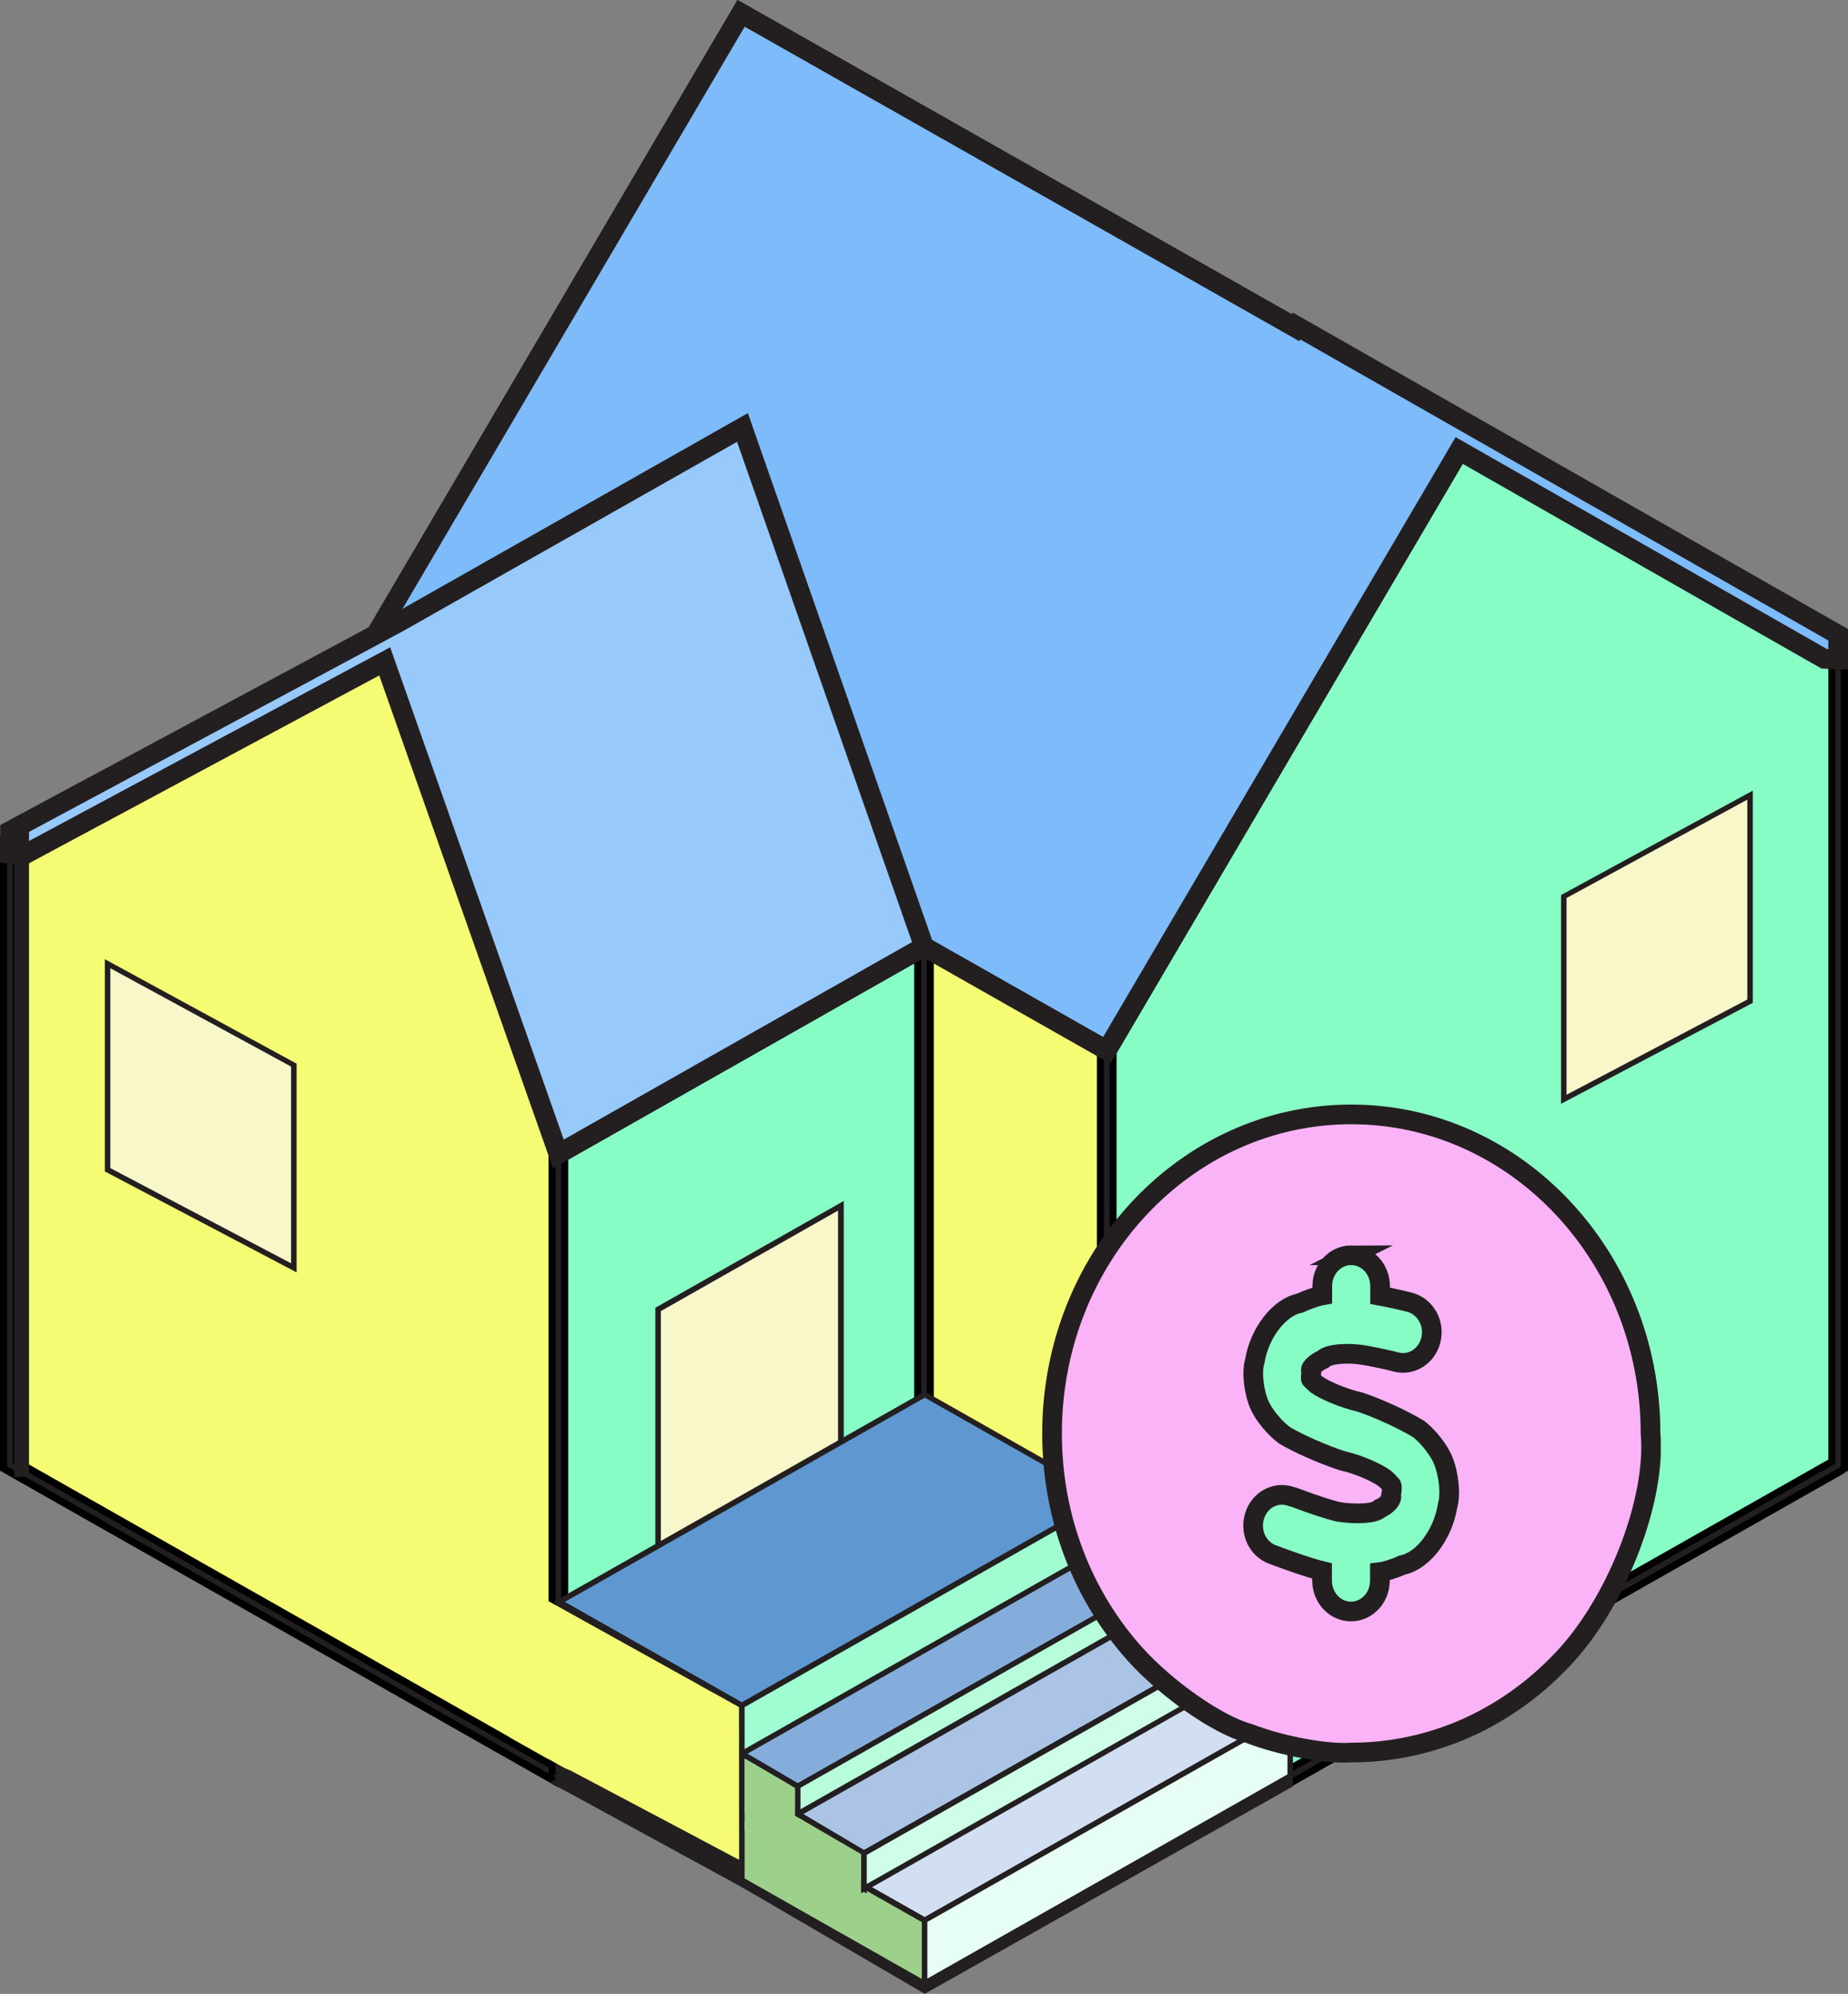
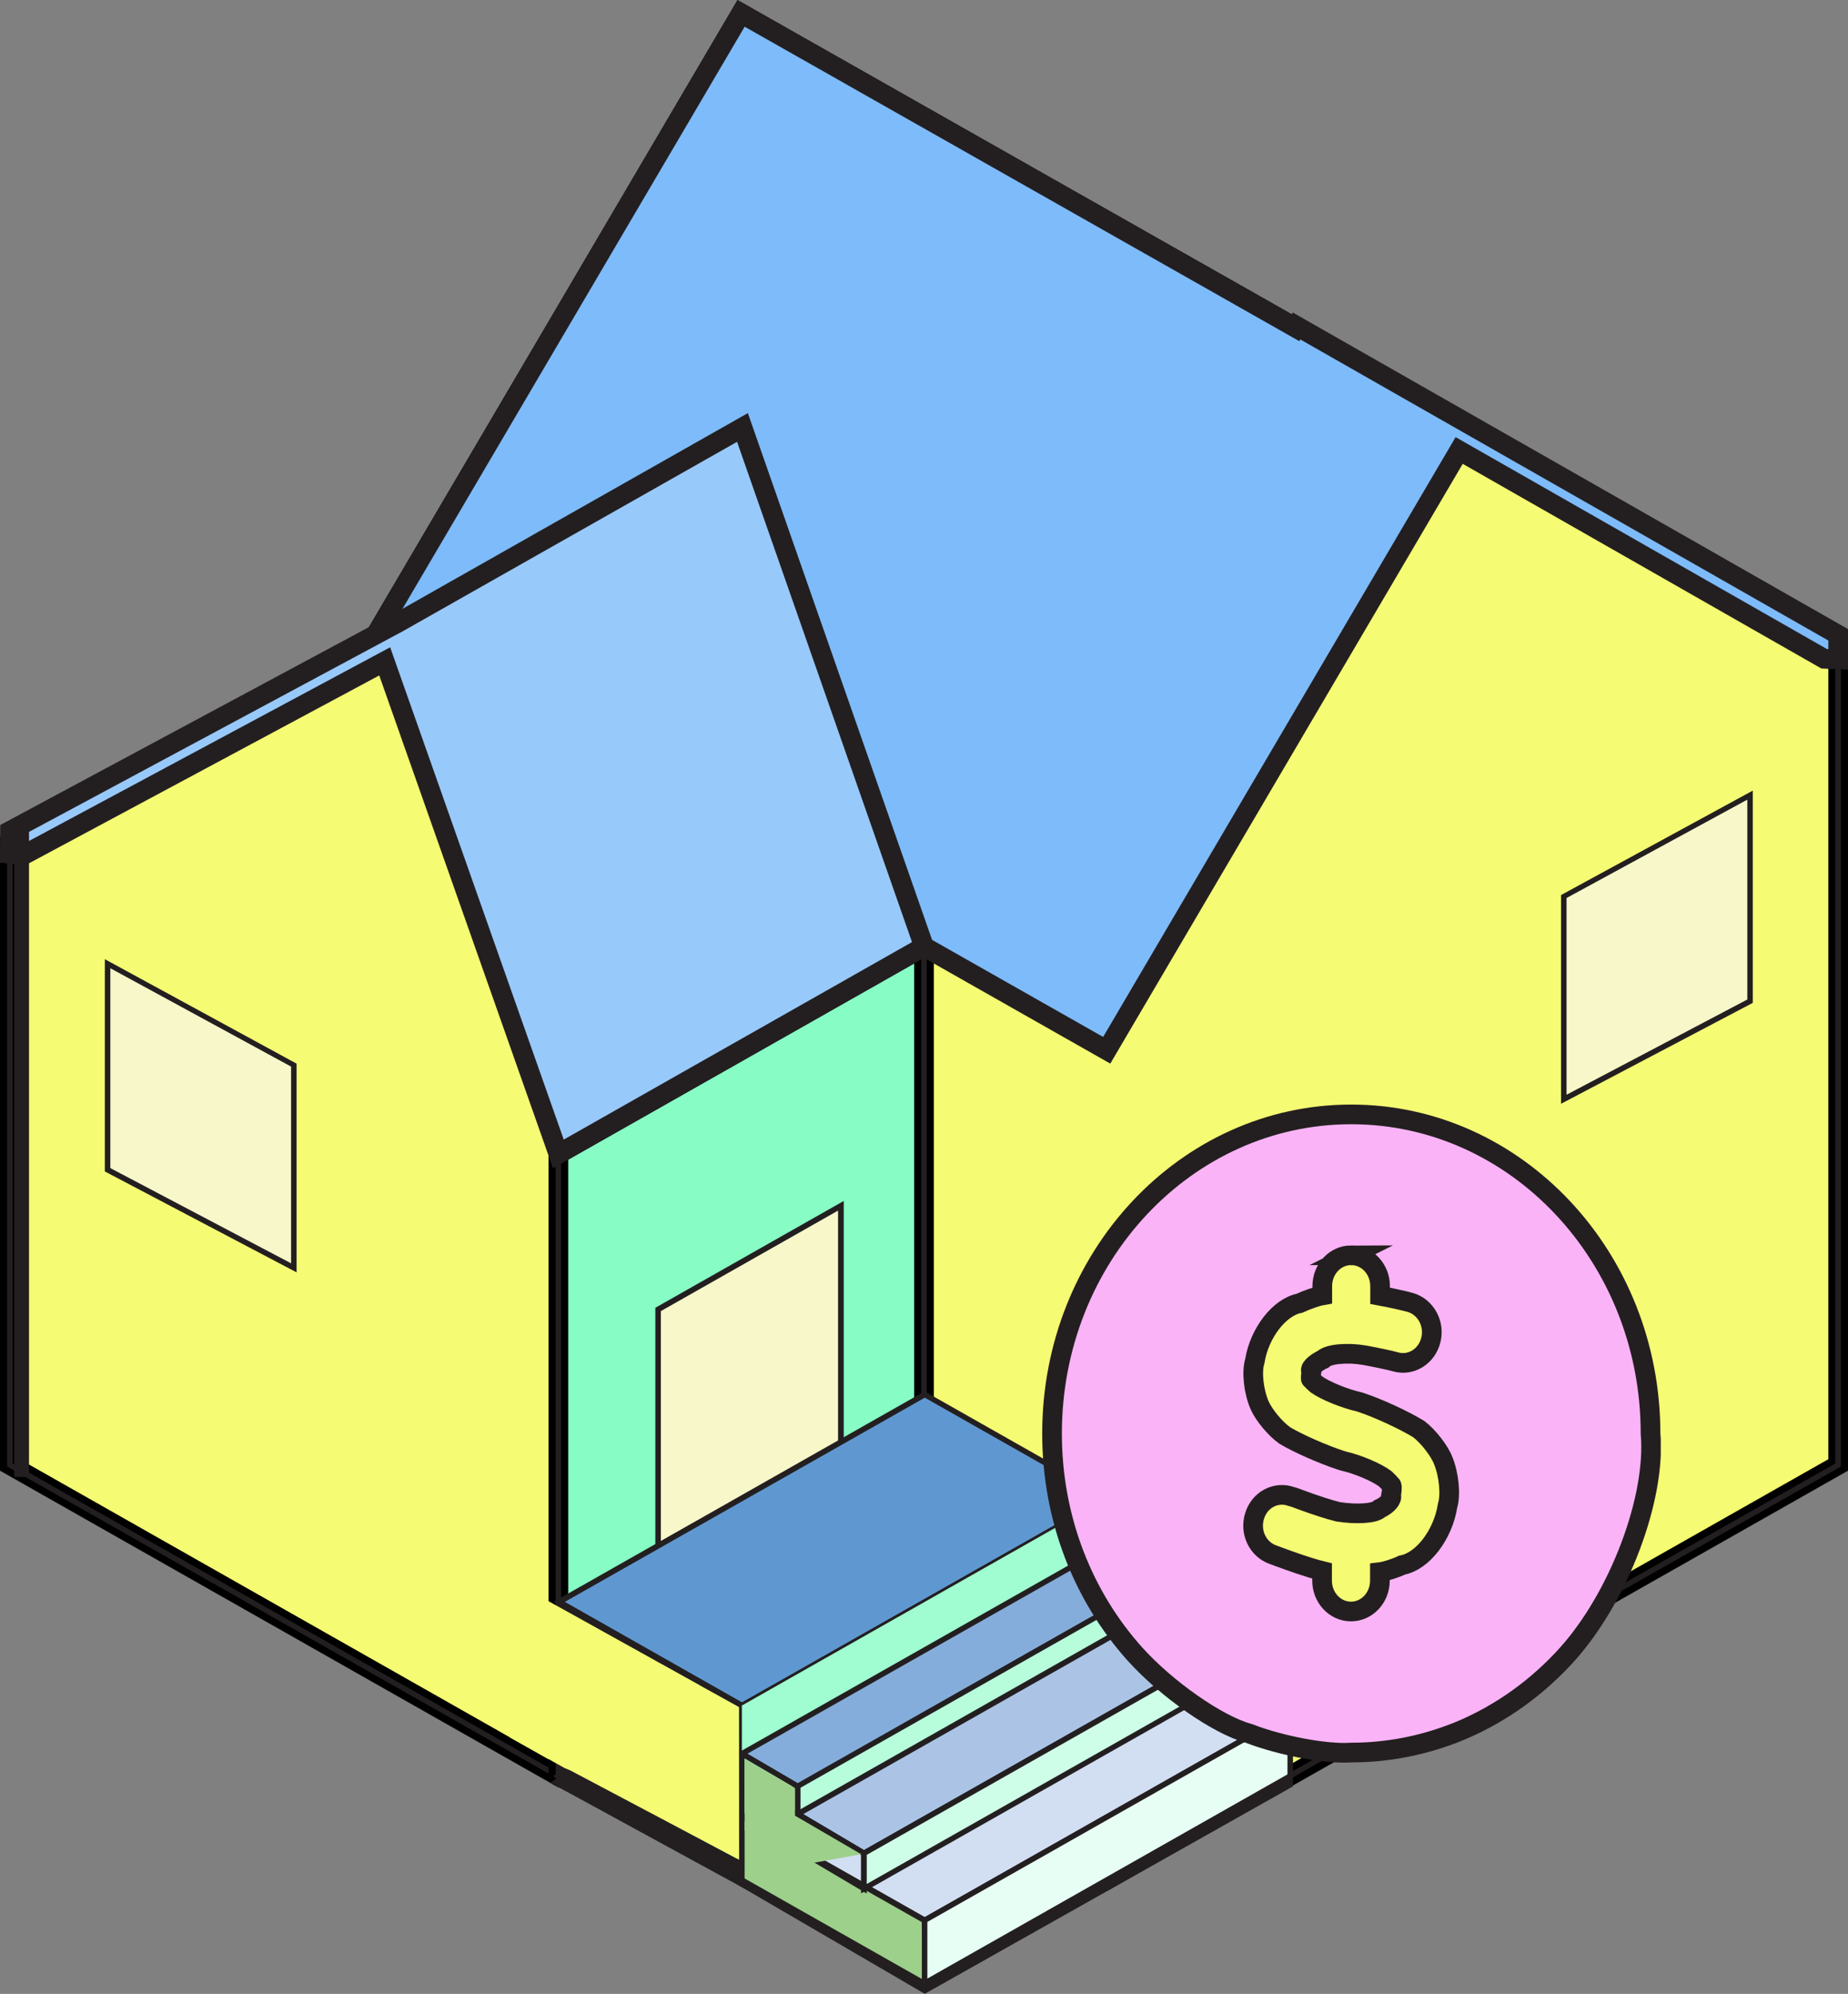
<svg xmlns="http://www.w3.org/2000/svg" id="Layer_1" data-name="Layer 1" viewBox="0 0 93.96 101.36">
  <rect x="0" y="0" width="93.96" height="101.36" fill="#808080" stroke="none" />
  <defs>
    <style> .cls-1 { fill: #f8f7ca; } .cls-2 { fill: #54c1af; } .cls-3 { fill: #e7fef4; } .cls-4, .cls-5 { fill: #f5fb73; } .cls-6 { fill: #85addb; } .cls-7, .cls-8, .cls-9 { fill: none; } .cls-10 { fill: #abc4e6; } .cls-11 { fill: #9dd08b; } .cls-12 { fill: #231f20; } .cls-5, .cls-13 { stroke: #000; } .cls-5, .cls-14, .cls-9, .cls-15 { stroke-miterlimit: 10; } .cls-8 { stroke-width: .75px; } .cls-8, .cls-14, .cls-9, .cls-15 { stroke: #231f20; } .cls-16 { fill: #d2def2; } .cls-13 { fill: #87fcc5; stroke-linejoin: round; } .cls-17 { fill: #cffee8; } .cls-18 { fill: #5f98d1; } .cls-14 { fill: #7ebbfa; } .cls-19 { fill: #9ffdd1; } .cls-15 { fill: #98c9fb; } .cls-20 { clip-path: url(#clippath); } .cls-21 { fill: #b7fddc; } .cls-22 { fill: #fab3f7; } </style>
    <clipPath id="clippath">
      <rect class="cls-7" x="52.98" y="56.14" width="31.46" height="33.46" />
    </clipPath>
  </defs>
  <polygon class="cls-5" points="19.09 32.3 9.8 37.58 .5 42.85 .5 74.47 28.39 90.29 37.68 85.01 56.27 95.56 93.46 74.47 93.46 32.3 37.68 .68 19.09 32.3" />
  <path class="cls-12" d="M.64,74.39v-31.46l18.55-10.52L37.73.87l55.58,31.52v42.01l-37.04,21-18.52-10.5-.07-.04-9.3,5.27L.64,74.39ZM37.63.49l-18.64,31.71L.36,42.76v31.79l27.96,15.85,19.07,10.04-9.7-15.27,18.52,10.5.07.04,37.25-21.12.07-.04v-42.33L37.75.55l-.12-.07Z" />
  <polygon class="cls-13" points="28.39 58.66 28.39 90.29 46.98 79.74 46.98 48.12 28.39 58.66" />
  <path class="cls-12" d="M28.53,58.74v31.3l18.31-10.38v-31.3l-18.31,10.38ZM28.25,90.53v-31.95l.07-.04,18.8-10.66v31.95l-.07.04-18.8,10.66Z" />
  <polygon class="cls-2" points="28.39 90.28 46.98 100.83 65.57 90.28 46.98 79.74 28.39 90.28" />
  <path class="cls-12" d="M28.67,90.28l18.31-10.38,18.3,10.38-18.3,10.38-18.31-10.38ZM28.1,90.28l18.81,10.67.07.04,18.88-10.7-18.81-10.66-.07-.04-18.88,10.7Z" />
  <polygon class="cls-2" points="28.39 90.64 46.98 101.19 65.57 90.64 46.98 80.1 28.39 90.64" />
  <path class="cls-12" d="M28.53,90.61l18.45-10.71,18.3,10.38-18.3,10.38-18.45-10.06ZM27.96,90.61l18.95,10.34.07.04,18.88-10.7-18.81-10.66-.07-.04-19.02,11.03Z" />
  <polygon class="cls-1" points="33.46 66.57 42.75 61.3 42.75 79.17 33.46 84.44 33.46 66.57" />
  <path class="cls-12" d="M33.6,66.65v17.55l9.01-5.11v-17.55l-9.01,5.11ZM33.32,84.68v-18.2l9.58-5.43v18.2l-9.58,5.43Z" />
-   <polygon class="cls-13" points="56.27 53.41 56.27 95.56 93.46 74.49 93.46 32.29 74.87 21.74 56.27 53.41" />
-   <path class="cls-12" d="M56.42,53.44l18.5-31.51,18.4,10.43v42.04l-36.9,20.92v-41.89ZM56.15,53.34l-.02.03v42.45l37.39-21.21.07-.04v-42.36l-18.66-10.58-.12-.07-18.66,31.78Z" />
  <polygon class="cls-14" points="19.09 32.3 56.27 53.39 74.19 22.9 92.75 33.49 93.46 33.52 93.46 32.27 65.92 16.57 65.87 16.66 37.68 .68 19.09 32.3" />
  <path class="cls-12" d="M19.29,32.25L37.73.87l28.06,15.91.12.07.05-.09,27.34,15.59v1.02l-.52-.02-18.66-10.64-17.92,30.48-36.94-20.95ZM37.63.49l-18.66,31.75-.07.12,37.31,21.16.12.07,17.92-30.48,18.47,10.53.88.03v-1.47l-27.73-15.81-.05.09L37.75.55l-.12-.07Z" />
  <polygon class="cls-15" points="20.24 31.65 .51 42.24 .5 43.4 1.21 43.46 19.56 33.62 28.39 58.66 46.98 48.12 37.75 21.73 20.24 31.65" />
  <path class="cls-12" d="M.64,43.27v-.96s19.67-10.54,19.67-10.54l17.36-9.84,9.14,26.12-18.34,10.4-8.77-24.88-.06-.16L1.18,43.31l-.53-.04ZM20.18,31.53L.37,42.15v1.38s.87.07.87.07l18.24-9.78,8.83,25.04,18.84-10.68-9.27-26.5-.05-.16-17.65,10.01Z" />
  <polygon class="cls-18" points="47.01 70.89 56.31 76.16 37.72 86.7 28.42 81.43 47.01 70.89" />
  <path class="cls-12" d="M28.71,81.43l9.01,5.11,18.31-10.38-9.01-5.11-18.3,10.38ZM37.72,86.86l-9.58-5.43,18.87-10.7,9.58,5.43-18.88,10.7Z" />
  <path class="cls-12" d="M29.07,89.98l8.5,4.56v-7.76s-8.99-4.98-8.99-4.98l.48,8.17ZM37.86,95.78l-9.5-4.95-.08-9.64,9.58,5.43v9.16Z" />
  <polygon class="cls-19" points="56.31 76.16 56.31 84.99 37.72 95.53 37.72 86.7 56.31 76.16" />
-   <path class="cls-12" d="M37.86,86.78v8.51l18.31-10.38v-8.51l-18.31,10.38ZM37.57,95.72v-9.1l.07-.04,18.8-10.66v9.16l-.07.04-18.8,10.6Z" />
  <polygon class="cls-16" points="56.31 81.81 65.6 87.08 47.01 97.62 37.72 92.35 56.31 81.81" />
  <path class="cls-12" d="M38,92.35l9.01,5.11,18.31-10.38-9.01-5.11-18.31,10.38ZM47.01,97.78l-9.44-5.43,18.73-10.7,9.58,5.43-18.88,10.7Z" />
  <polygon class="cls-11" points="37.72 95.56 47.01 100.83 47.01 97.62 37.72 92.35 37.72 95.56" />
  <path class="cls-12" d="M37.86,95.48v-2.88l9.01,5.11v2.89l-9.01-5.11ZM37.42,95.76l9.59,5.59.14-3.82-9.58-5.43-.16,3.66Z" />
  <polygon class="cls-3" points="47.01 97.62 47.01 100.83 65.6 90.28 65.6 87.08 47.01 97.62" />
  <path class="cls-12" d="M47.15,97.7l18.31-10.38v2.88l-18.31,10.38v-2.88ZM46.94,97.5l-.07.04.14,3.82,18.73-10.55v-3.97l-18.8,10.66Z" />
  <polygon class="cls-6" points="56.31 78.6 59.15 80.26 40.56 90.81 37.72 89.15 56.31 78.6" />
  <path class="cls-12" d="M38,89.15l2.56,1.5,18.31-10.38-2.56-1.5-18.31,10.38ZM40.56,90.97l-2.98-1.82.07-.12,18.66-10.58,3.13,1.83-.21.12-18.66,10.58Z" />
  <path class="cls-12" d="M37.86,92.27l2.56,1.5v-2.88l-2.56-1.5v2.88ZM40.7,94.26l-3.13-1.83v-3.53l3.13,1.83v3.53Z" />
  <polygon class="cls-21" points="59.15 80.26 59.15 83.47 40.56 94.02 40.56 90.81 59.15 80.26" />
  <path class="cls-12" d="M40.7,90.89v2.88l18.31-10.38v-2.89l-18.31,10.38ZM40.42,94.26v-3.53l.07-.04,18.8-10.66v3.53l-.07.04-18.8,10.66Z" />
  <polygon class="cls-10" points="59.15 81.67 62.52 83.67 43.93 94.21 40.56 92.21 59.15 81.67" />
  <path class="cls-12" d="M40.84,92.22l3.09,1.83,18.31-10.38-3.09-1.83-18.31,10.38ZM43.92,94.37l-3.64-2.16,18.87-10.7,3.64,2.16-18.87,10.7Z" />
  <path class="cls-12" d="M40.7,93.94l3.08,1.83v-1.47l-3.08-1.83v1.47ZM44.07,96.26l-3.65-2.16v-2.13l3.65,2.16v2.13Z" />
  <polygon class="cls-17" points="62.52 83.67 62.52 85.47 43.93 96.01 43.93 94.21 62.52 83.67" />
  <path class="cls-12" d="M44.07,94.29v1.48l18.31-10.38v-1.48l-18.31,10.38ZM43.78,96.25v-2.12l.07-.04,18.8-10.66v2.12l-.07.04-18.8,10.66Z" />
  <polygon class="cls-11" points="40.42 90.89 40.42 92.3 43.79 94.26 40.39 94.87 37.86 93.06 37.86 89.41 40.42 90.89" />
-   <polygon class="cls-11" points="43.78 94.26 43.78 97.13 40.7 95.14 40.7 92.54 43.78 94.26" />
  <line class="cls-8" x1="1.1" y1="41.66" x2="1.1" y2="75.08" />
  <polygon class="cls-1" points="5.47 48.99 14.94 54.14 14.94 64.45 5.47 59.46 5.47 48.99" />
  <path class="cls-12" d="M5.61,59.38l9.19,4.84v-10l-9.19-5v10.16ZM15.08,64.68l-9.75-5.13v-10.79l9.75,5.31v10.62Z" />
  <polygon class="cls-1" points="88.98 40.41 79.5 45.57 79.5 55.88 88.98 50.89 88.98 40.41" />
  <path class="cls-12" d="M88.84,50.81l-9.19,4.84v-10l9.19-5v10.16ZM79.37,56.11l9.75-5.13v-10.79s-9.75,5.31-9.75,5.31v10.62Z" />
  <polygon class="cls-4" points="27.52 81.19 37.57 86.78 37.58 94.54 29 90 28.71 89.88 25.92 88.32 25.67 80.51 27.52 81.19" />
  <g class="cls-20">
    <path class="cls-22" d="M68.7,63.81c-.81,0-1.47.7-1.47,1.57v.47c-.28.05-.8.23-1.16.4-1.02.2-2.04,1.51-2.27,2.94-.17.55-.06,1.56.25,2.26.22.49.78,1.17,1.27,1.52.7.42,1.97.97,2.82,1.25l.16.05c.75.17,1.71.58,2.14.91.12.11.25.25.28.31.06-.03.07.2.01.52.08.19-.18.5-.59.69-.23.24-1.17.3-2.11.15-.36-.08-1.22-.36-1.92-.62-.1-.04-.31-.12-.47-.16-.77-.27-1.6.17-1.85.99-.26.82.16,1.7.93,1.97.05.02.2.07.32.12.58.21,1.48.54,2.18.71v.49c0,.87.66,1.57,1.47,1.57s1.47-.7,1.47-1.57v-.43c.26-.03.77-.19,1.13-.36,1.04-.19,2.08-1.54,2.31-3.02.17-.56.07-1.58-.22-2.29-.19-.5-.75-1.22-1.24-1.6-.75-.46-2.07-1.07-2.95-1.36l-.06-.02c-.76-.17-1.74-.57-2.19-.89-.13-.11-.25-.23-.26-.27-.05.05-.05-.12,0-.39-.13-.12.14-.41.6-.63.26-.26,1.2-.35,2.09-.2.6.11,1.31.26,1.59.34.78.22,1.58-.27,1.79-1.11.21-.83-.26-1.68-1.04-1.91-.32-.09-1.05-.25-1.54-.34v-.49c0-.87-.66-1.57-1.47-1.57h0ZM73.87,88.13c-1.62.62-3.36.96-5.17.96-1.25.09-3.56-.34-5.17-.96-.01,0-.04-.02-.06-.02-1.58-.44-4.15-2.24-5.75-4.01-2.63-2.92-4.23-6.87-4.23-11.23,0-8.96,6.81-16.22,15.21-16.22s15.22,7.26,15.22,16.22c.29,3.29-1.61,8.31-4.24,11.23-.05.05-.15.16-.22.24-1.57,1.67-3.47,2.97-5.58,3.79h0Z" />
    <path class="cls-9" d="M68.7,63.81c-.81,0-1.47.7-1.47,1.57v.47c-.28.05-.8.23-1.16.4-1.02.2-2.04,1.51-2.27,2.94-.17.55-.06,1.56.25,2.26.22.49.78,1.17,1.27,1.52.7.42,1.97.97,2.82,1.25l.16.05c.75.17,1.71.58,2.14.91.12.11.25.25.28.31.06-.03.07.2.01.52.08.19-.18.5-.59.69-.23.24-1.17.3-2.11.15-.36-.08-1.22-.36-1.92-.62-.1-.04-.31-.12-.47-.16-.77-.27-1.6.17-1.85.99-.26.82.16,1.7.93,1.97.05.02.2.07.32.12.58.21,1.48.54,2.18.71v.49c0,.87.66,1.57,1.47,1.57s1.47-.7,1.47-1.57v-.43c.26-.03.77-.19,1.13-.36,1.04-.19,2.08-1.54,2.31-3.02.17-.56.07-1.58-.22-2.29-.19-.5-.75-1.22-1.24-1.6-.75-.46-2.07-1.07-2.95-1.36l-.06-.02c-.76-.17-1.74-.57-2.19-.89-.13-.11-.25-.23-.26-.27-.05.05-.05-.12,0-.39-.13-.12.14-.41.6-.63.26-.26,1.2-.35,2.09-.2.6.11,1.31.26,1.59.34.78.22,1.58-.27,1.79-1.11.21-.83-.26-1.68-1.04-1.91-.32-.09-1.05-.25-1.54-.34v-.49c0-.87-.66-1.57-1.47-1.57h0ZM73.87,88.13c-1.62.62-3.36.96-5.17.96-1.25.09-3.56-.34-5.17-.96-.01,0-.04-.02-.06-.02-1.58-.44-4.15-2.24-5.75-4.01-2.63-2.92-4.23-6.87-4.23-11.23,0-8.96,6.81-16.22,15.21-16.22s15.22,7.26,15.22,16.22c.29,3.29-1.61,8.31-4.24,11.23-.05.05-.15.16-.22.24-1.57,1.67-3.47,2.97-5.58,3.79h0Z" />
  </g>
</svg>